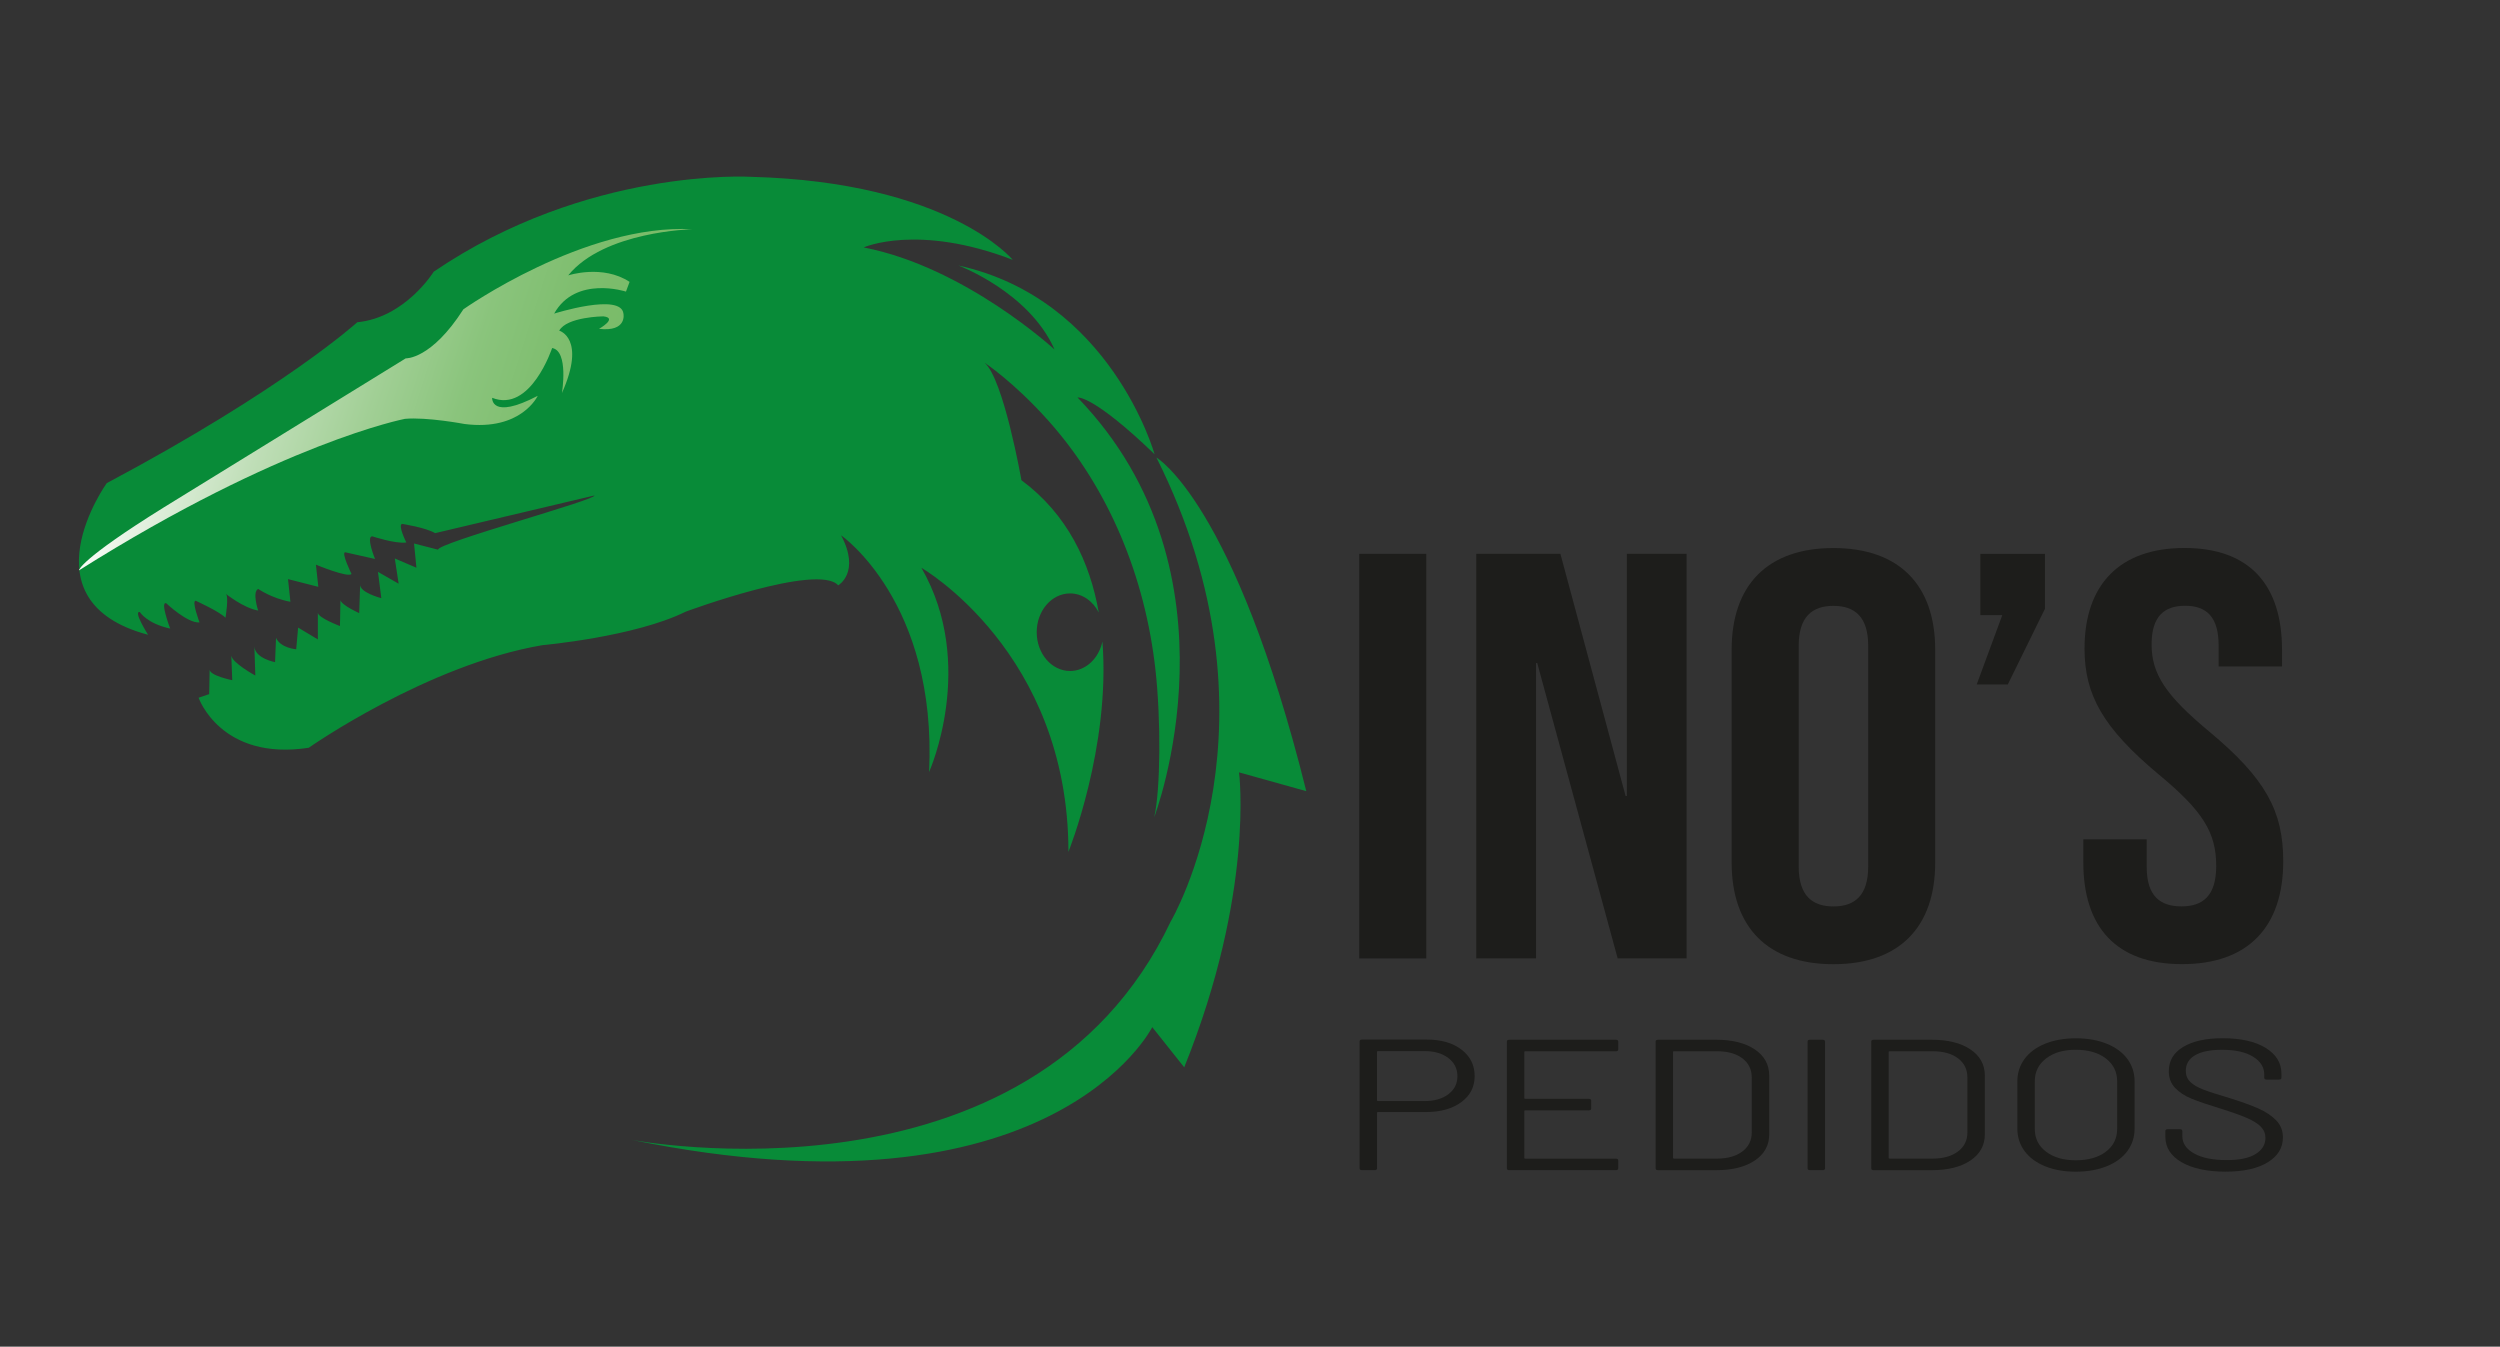
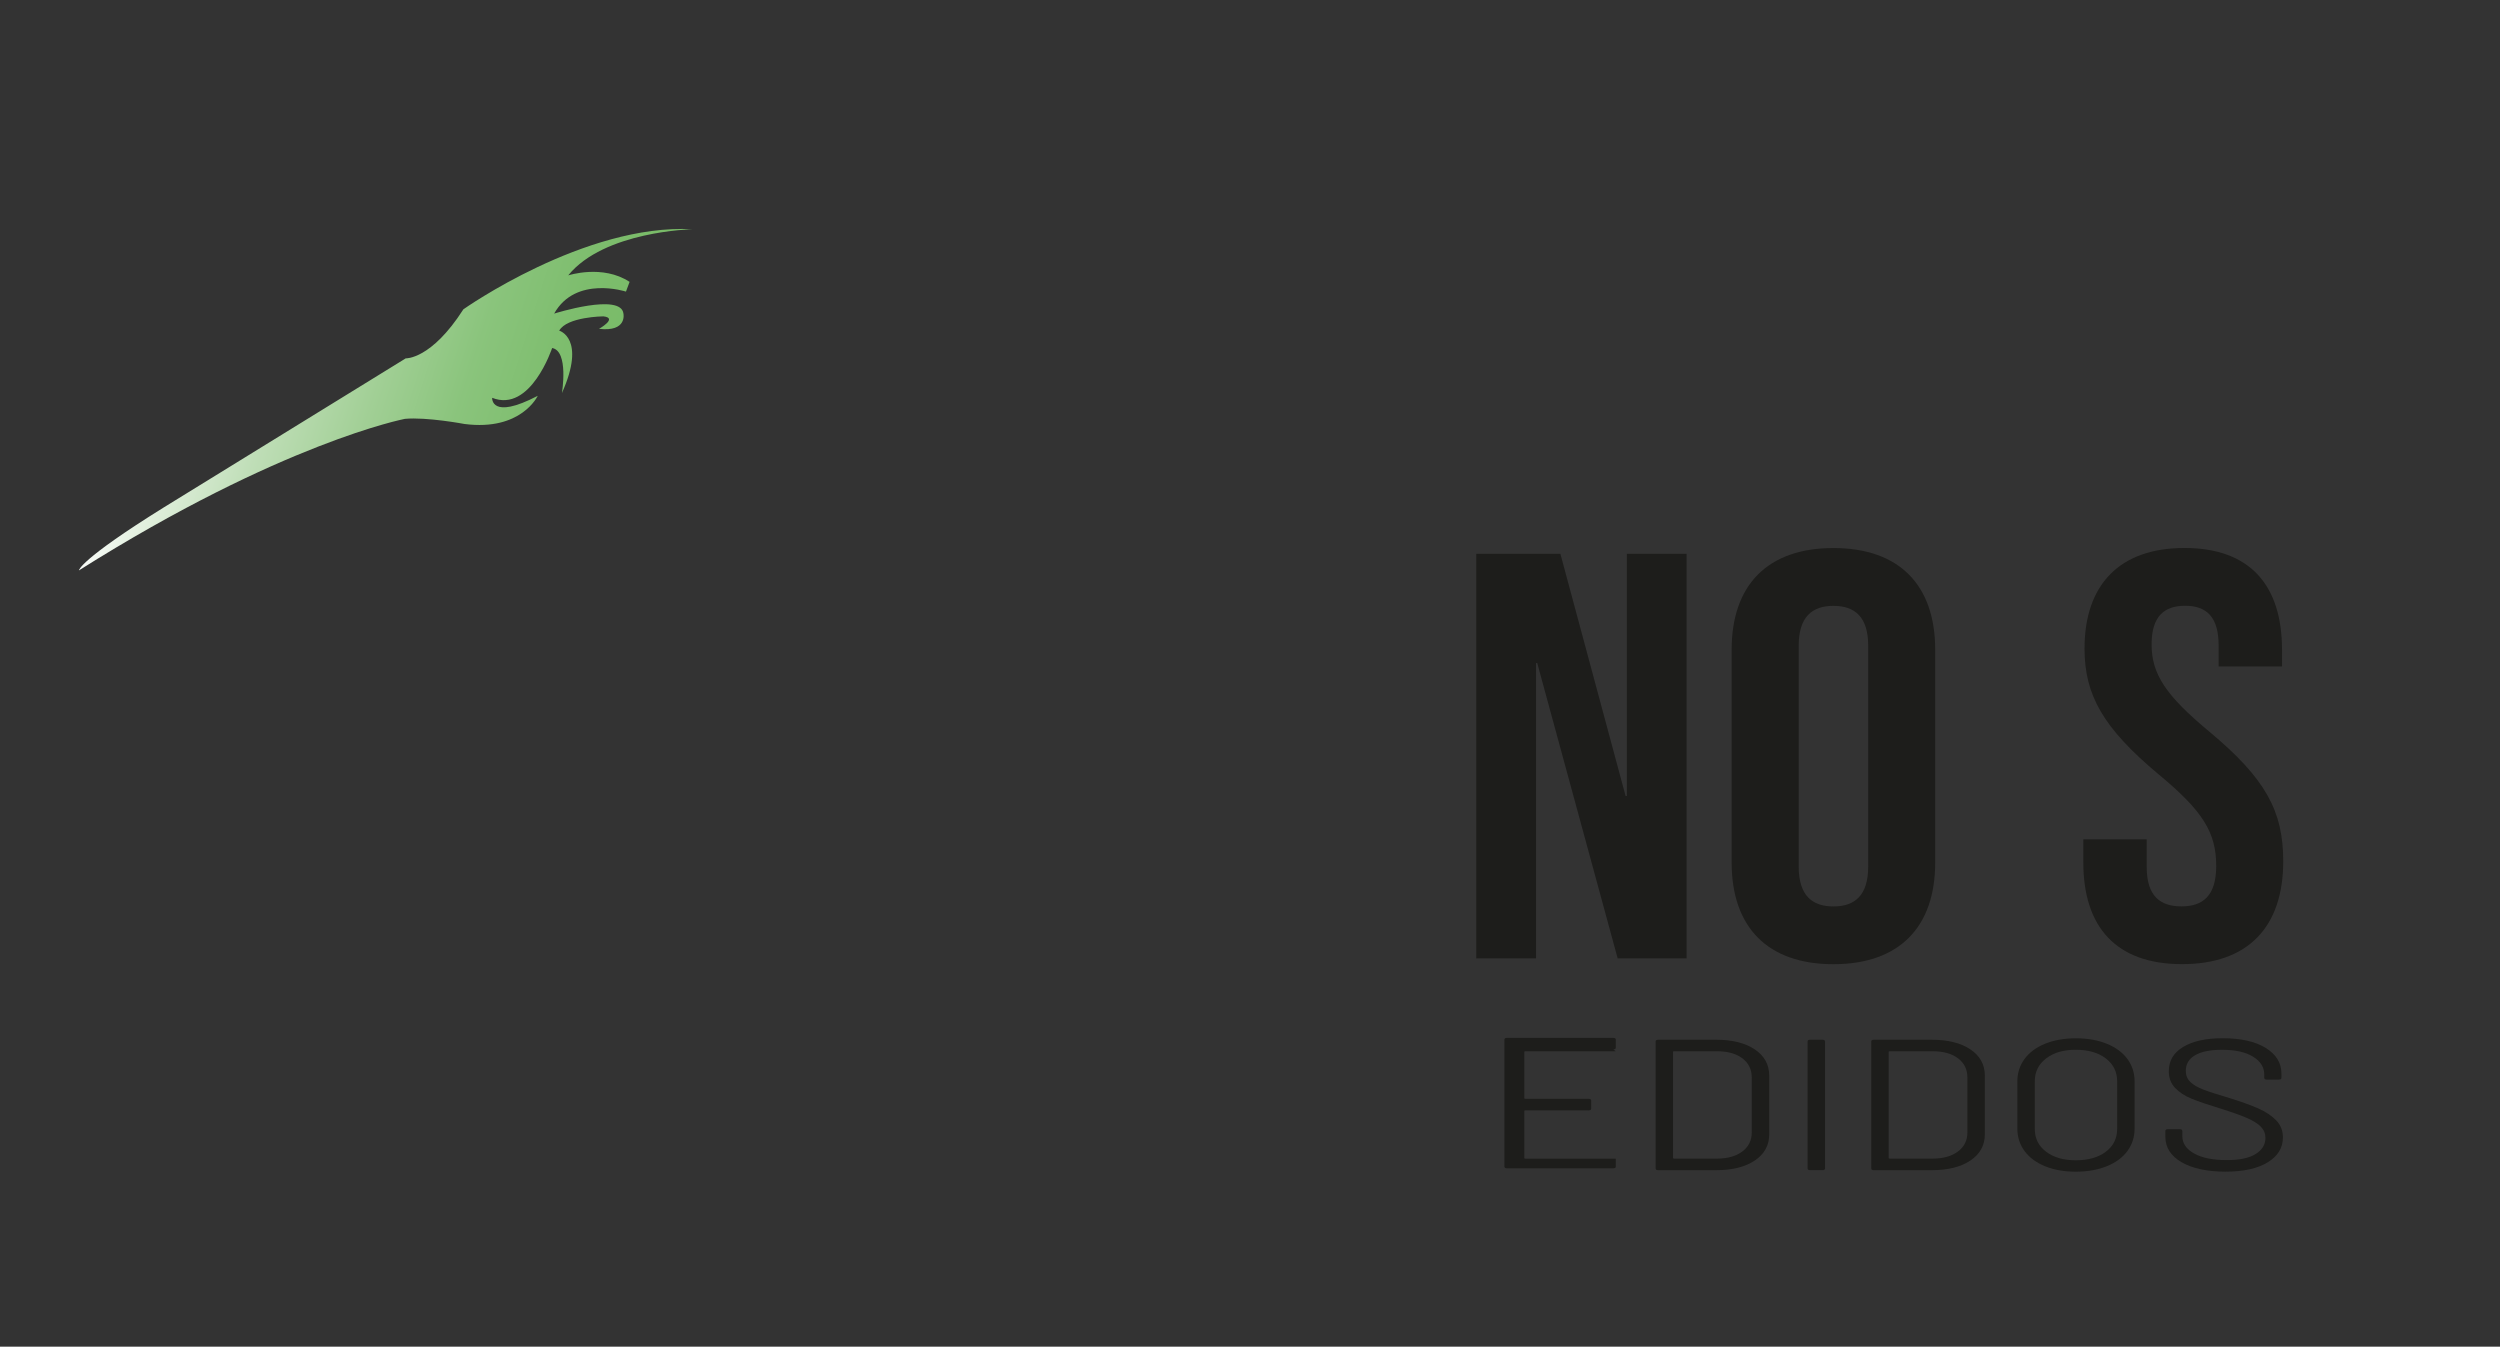
<svg xmlns="http://www.w3.org/2000/svg" id="Capa_1" version="1.1" viewBox="0 0 835.38 450">
  <rect x="0" y="0" width="835.38" height="450" fill="#333333" stroke="none" />
  <defs>
    <style>
      .st0 {
        fill: url(#Degradado_sin_nombre_11);
      }

      .st1 {
        fill: #1d1d1b;
      }

      .st2 {
        fill: #088b38;
      }
    </style>
    <linearGradient id="Degradado_sin_nombre_11" data-name="Degradado sin nombre 11" x1="179.6" y1="149.79" x2="-35.69" y2="66.08" gradientTransform="translate(77.22 42.74) rotate(-1.53) scale(.8 .89)" gradientUnits="userSpaceOnUse">
      <stop offset=".16" stop-color="#79bb68" />
      <stop offset=".27" stop-color="#7dbd6d" />
      <stop offset=".42" stop-color="#8ac47c" />
      <stop offset=".57" stop-color="#a1cf95" />
      <stop offset=".74" stop-color="#bfdeb7" />
      <stop offset=".91" stop-color="#e6f2e3" />
      <stop offset="1" stop-color="#fff" />
    </linearGradient>
  </defs>
  <g>
-     <path class="st2" d="M360.09,132.82s5.14-.86,25.71,18.96c0,0-14.46-51.87-65.56-63.07,0,0,23.62,8.79,32.14,28.09,0,0-29.89-27.57-63.79-34.12,0,0,18-8.1,49.81,4.14,0,0-21.37-26.02-87.58-27.74,0,0-54.47-3.27-105.89,31.71,0,0-9.48,15.34-25.55,16.89,0,0-24.42,22.23-83.72,53.77,0,0-28.28,39.46,13.82,50.66,0,0-5.14-8.1-2.73-7.58,0,0,2.25,3.79,10.12,5.51,0,0-3.54-9.31-1.29-8.44,0,0,7.07,6.72,11.09,6.38,0,0-2.73-7.24-1.29-7.24,0,0,8.03,3.62,9.96,5.69,0,0,1.29-7.58,0-8.1,0,0,5.95,4.83,10.93,5.69,0,0-2.09-6.2,0-7.24,0,0,4.34,3.1,10.77,4.31l-.8-7.58,10.12,2.58-.8-7.41s10.77,4.48,11.89,3.1c0,0-3.54-7.24-2.09-7.24l9.96,2.24s-3.05-7.41-.96-7.58c0,0,7.71,2.58,11.41,2.07,0,0-2.83-5.62-1.46-6.22,0,0,7.92,1.21,11.09,3.1l53.19-12.58c1.1,1.32-52.62,15.93-52.21,18.11l-8.03-2.07.8,8.1-7.23-3.1,1.29,8.44-6.91-3.96,1.12,8.79s-7.39-1.9-7.07-4.65l-.32,9.65s-5.78-2.58-6.27-4.31l-.16,8.62s-7.39-2.76-7.39-4.48v8.96l-6.59-3.96-.64,7.24s-5.14-.34-6.75-3.79l-.32,8.1s-6.59-1.21-6.91-5.17l.32,9.65s-7.87-4.31-8.03-6.72l.32,8.27s-7.71-1.55-7.55-3.62l-.16,8.27-3.54,1.21s7.39,21.2,36.8,16.72c0,0,39.53-27.74,78.1-34.29,0,0,30.85-2.76,47.89-11.2,0,0,44.19-16.37,50.94-8.79,0,0,7.55-4.31.96-16.72,0,0,32.14,22.23,29.41,79.1,0,0,16.07-35.84-2.57-68.24,0,0,49.13,28.23,49.13,94.92,0,0,14.12-35.09,11.36-70.29-1.2,5.65-5.58,9.85-10.81,9.85-6.16,0-11.15-5.8-11.15-12.96s4.99-12.96,11.15-12.96c4.08,0,7.65,2.56,9.59,6.38-2.94-16.74-10.41-32.77-25.85-44.22,0,0-5.95-33.95-12.37-39.29,0,0,9.79,6.41,21.45,19.49,20.13,22.58,32.23,52.03,35.7,83.05,1.9,17.01,1.7,40.09-.39,49.33,0,0,31.13-81.4-25.59-140.16Z" />
-     <path class="st2" d="M386.45,152.91s26.04,15,50.05,111.46l-22.47-6.28s5.25,40.15-18.32,98.56l-10.68-13.43s-33.25,66.44-174.16,37.63c0,0,133.66,25.71,180.32-72.92,0,0,39.55-66.68-4.75-155.01Z" />
    <path class="st0" d="M26.36,190.61s-.03-3.39,28.41-21.08l80.8-49.78s8.5.45,19.27-16.39c0,0,40.58-28.71,76.52-26.76,0,0-29.51.62-41.49,15.42,0,0,11.48-3.77,20.51,2.17l-1.21,3.25s-16.8-5.49-24,7.35c0,0,22.4-7.07,23.16.03,0,0,1.31,6.16-8.17,5.06,0,0,6.47-3.63,1.44-4.17,0,0-12.15.12-14.74,4.78,0,0,9.13,2.49.91,20.86,0,0,2.35-14.07-3.27-15.06,0,0-7.18,21.78-20.04,16.64,0,0-.58,7.59,15.23-.67,0,0-5.47,11.86-24.45,9.42,0,0-12.62-2.39-19.93-1.72,0,0-41.23,7.94-108.95,50.65Z" />
  </g>
  <g>
-     <path class="st1" d="M454.19,185.06h22.4v135.2h-22.4v-135.2Z" />
    <path class="st1" d="M493.3,185.06h28.11l21.79,80.93h.41v-80.93h19.96v135.2h-23.02l-26.88-98.7h-.41v98.7h-19.96v-135.2Z" />
    <path class="st1" d="M578.63,288.2v-71.08c0-21.63,12.02-33.99,34.01-33.99s34.01,12.36,34.01,33.99v71.08c0,21.63-12.02,33.99-34.01,33.99s-34.01-12.36-34.01-33.99ZM624.26,289.56v-73.78c0-9.66-4.48-13.33-11.61-13.33s-11.61,3.67-11.61,13.33v73.78c0,9.66,4.48,13.33,11.61,13.33s11.61-3.67,11.61-13.33Z" />
-     <path class="st1" d="M669.07,205.54h-7.33v-20.47h21.59v18.35l-12.42,25.3h-10.39l8.55-23.18Z" />
    <path class="st1" d="M696.15,288.2v-7.73h21.18v9.27c0,9.66,4.48,13.13,11.61,13.13s11.61-3.48,11.61-13.52c0-11.2-4.48-18.35-19.15-30.52-18.74-15.64-24.85-26.65-24.85-42.11,0-21.25,11.61-33.61,33.4-33.61s32.59,12.36,32.59,33.99v5.6h-21.18v-6.95c0-9.66-4.07-13.33-11.2-13.33s-11.2,3.67-11.2,12.94c0,9.85,4.69,17,19.35,29.17,18.74,15.64,24.64,26.46,24.64,43.26,0,22.02-11.81,34.38-33.81,34.38s-32.99-12.36-32.99-33.99Z" />
  </g>
  <g>
-     <path class="st1" d="M488.36,350.73c2.93,2.24,4.4,5.19,4.4,8.84s-1.49,6.52-4.48,8.72c-2.99,2.2-6.92,3.3-11.79,3.3h-16.02c-.22,0-.33.08-.33.25v18.55c0,.42-.28.62-.82.62h-4.19c-.55,0-.82-.21-.82-.62v-42.4c0-.41.27-.62.82-.62h21.61c4.82,0,8.7,1.12,11.63,3.36ZM483.96,365.64c2.03-1.51,3.04-3.52,3.04-6.01s-1.01-4.57-3.04-6.1c-2.03-1.54-4.66-2.3-7.89-2.3h-15.61c-.22,0-.33.08-.33.25v16.19c0,.17.11.25.33.25h15.61c3.23,0,5.86-.76,7.89-2.27Z" />
-     <path class="st1" d="M539.92,351.29h-30.24c-.22,0-.33.08-.33.25v15.38c0,.17.11.25.33.25h21.2c.55,0,.82.21.82.62v2.62c0,.42-.27.62-.82.62h-21.2c-.22,0-.33.08-.33.25v15.63c0,.17.11.25.33.25h30.24c.55,0,.82.21.82.62v2.61c0,.42-.27.62-.82.62h-35.58c-.55,0-.82-.21-.82-.62v-42.34c0-.42.27-.62.82-.62h35.58c.55,0,.82.21.82.62v2.61c0,.42-.27.62-.82.62Z" />
+     <path class="st1" d="M539.92,351.29h-30.24c-.22,0-.33.08-.33.25v15.38c0,.17.11.25.33.25h21.2c.55,0,.82.21.82.62v2.62c0,.42-.27.62-.82.62h-21.2c-.22,0-.33.08-.33.25v15.63c0,.17.11.25.33.25h30.24v2.61c0,.42-.27.62-.82.62h-35.58c-.55,0-.82-.21-.82-.62v-42.34c0-.42.27-.62.82-.62h35.58c.55,0,.82.21.82.62v2.61c0,.42-.27.62-.82.62Z" />
    <path class="st1" d="M553.23,390.39v-42.34c0-.42.27-.62.82-.62h19.39c5.42,0,9.74,1.08,12.94,3.24,3.21,2.16,4.81,5.08,4.81,8.78v19.55c0,3.7-1.6,6.62-4.81,8.78-3.2,2.16-7.52,3.24-12.94,3.24h-19.39c-.55,0-.82-.21-.82-.62ZM559.39,387.15h14.3c3.56,0,6.39-.79,8.5-2.37,2.11-1.58,3.16-3.69,3.16-6.35v-18.37c0-2.7-1.04-4.83-3.12-6.41-2.08-1.58-4.93-2.37-8.55-2.37h-14.3c-.22,0-.33.08-.33.25v35.36c0,.17.11.25.33.25Z" />
    <path class="st1" d="M604.01,390.39v-42.34c0-.42.27-.62.82-.62h4.19c.55,0,.82.21.82.62v42.34c0,.42-.28.62-.82.62h-4.19c-.55,0-.82-.21-.82-.62Z" />
    <path class="st1" d="M625.28,390.39v-42.34c0-.42.27-.62.82-.62h19.39c5.42,0,9.74,1.08,12.94,3.24,3.21,2.16,4.81,5.08,4.81,8.78v19.55c0,3.7-1.6,6.62-4.81,8.78-3.2,2.16-7.52,3.24-12.94,3.24h-19.39c-.55,0-.82-.21-.82-.62ZM631.45,387.15h14.3c3.56,0,6.39-.79,8.5-2.37,2.11-1.58,3.16-3.69,3.16-6.35v-18.37c0-2.7-1.04-4.83-3.12-6.41-2.08-1.58-4.93-2.37-8.55-2.37h-14.3c-.22,0-.33.08-.33.25v35.36c0,.17.11.25.33.25Z" />
    <path class="st1" d="M683.38,389.71c-2.96-1.2-5.25-2.9-6.86-5.07-1.62-2.18-2.42-4.7-2.42-7.56v-15.69c0-2.86.81-5.39,2.42-7.56,1.62-2.18,3.9-3.87,6.86-5.07,2.96-1.2,6.38-1.81,10.27-1.81s7.33.6,10.31,1.81c2.98,1.2,5.29,2.9,6.9,5.07,1.62,2.18,2.42,4.7,2.42,7.56v15.69c0,2.86-.81,5.39-2.42,7.56-1.62,2.18-3.92,3.87-6.9,5.07-2.99,1.2-6.42,1.81-10.31,1.81s-7.31-.6-10.27-1.81ZM703.67,384.85c2.52-1.91,3.78-4.44,3.78-7.6v-15.94c0-3.15-1.26-5.7-3.78-7.63-2.52-1.93-5.86-2.9-10.02-2.9s-7.42.96-9.94,2.9c-2.52,1.93-3.78,4.47-3.78,7.63v15.94c0,3.16,1.26,5.69,3.78,7.6,2.52,1.91,5.83,2.86,9.94,2.86s7.5-.95,10.02-2.86Z" />
    <path class="st1" d="M728.94,388.34c-3.59-2.12-5.38-4.94-5.38-8.47v-1.93c0-.41.27-.62.82-.62h4.03c.55,0,.82.21.82.62v1.68c0,2.41,1.31,4.35,3.94,5.82,2.63,1.47,6.27,2.21,10.93,2.21,4.22,0,7.42-.67,9.61-2.02,2.19-1.35,3.29-3.14,3.29-5.39,0-1.45-.51-2.7-1.52-3.74-1.01-1.04-2.58-2.01-4.68-2.93-2.11-.91-5.08-1.97-8.92-3.17-4.11-1.25-7.3-2.33-9.57-3.27-2.27-.93-4.11-2.14-5.5-3.61-1.4-1.47-2.1-3.33-2.1-5.57,0-3.49,1.6-6.2,4.81-8.12,3.2-1.93,7.6-2.9,13.19-2.9,6.08,0,10.87,1.08,14.38,3.24,3.5,2.16,5.26,5.02,5.26,8.59v1.37c0,.42-.27.62-.82.62h-4.11c-.55,0-.82-.21-.82-.62v-1.12c0-2.41-1.25-4.38-3.74-5.92-2.49-1.54-5.96-2.3-10.39-2.3-3.89,0-6.88.6-8.96,1.81-2.08,1.2-3.12,2.95-3.12,5.23,0,1.49.51,2.73,1.52,3.71,1.01.98,2.46,1.83,4.35,2.55,1.89.73,4.81,1.67,8.75,2.83,4,1.25,7.22,2.41,9.65,3.49,2.44,1.08,4.41,2.4,5.92,3.95,1.51,1.56,2.26,3.46,2.26,5.7,0,3.49-1.7,6.27-5.09,8.34-3.4,2.08-8.11,3.11-14.13,3.11s-11.08-1.06-14.67-3.17Z" />
  </g>
</svg>